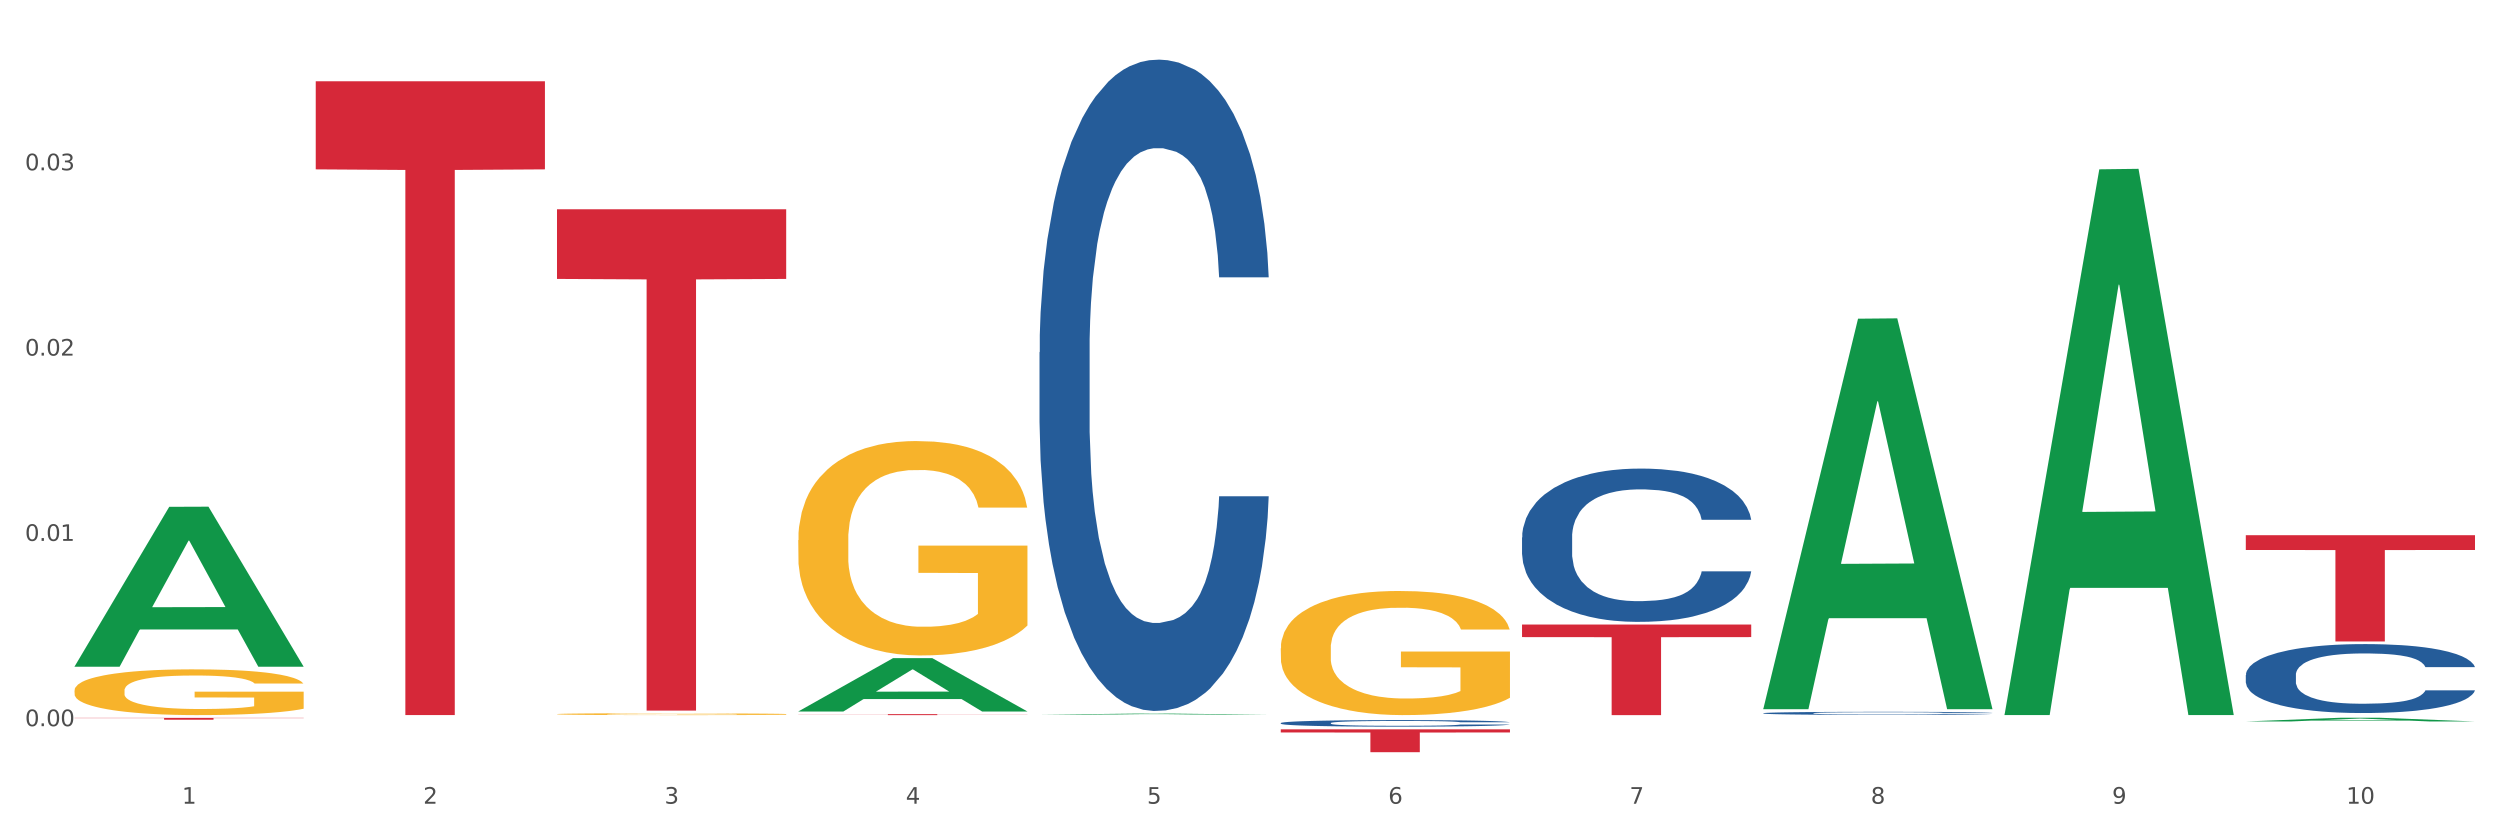
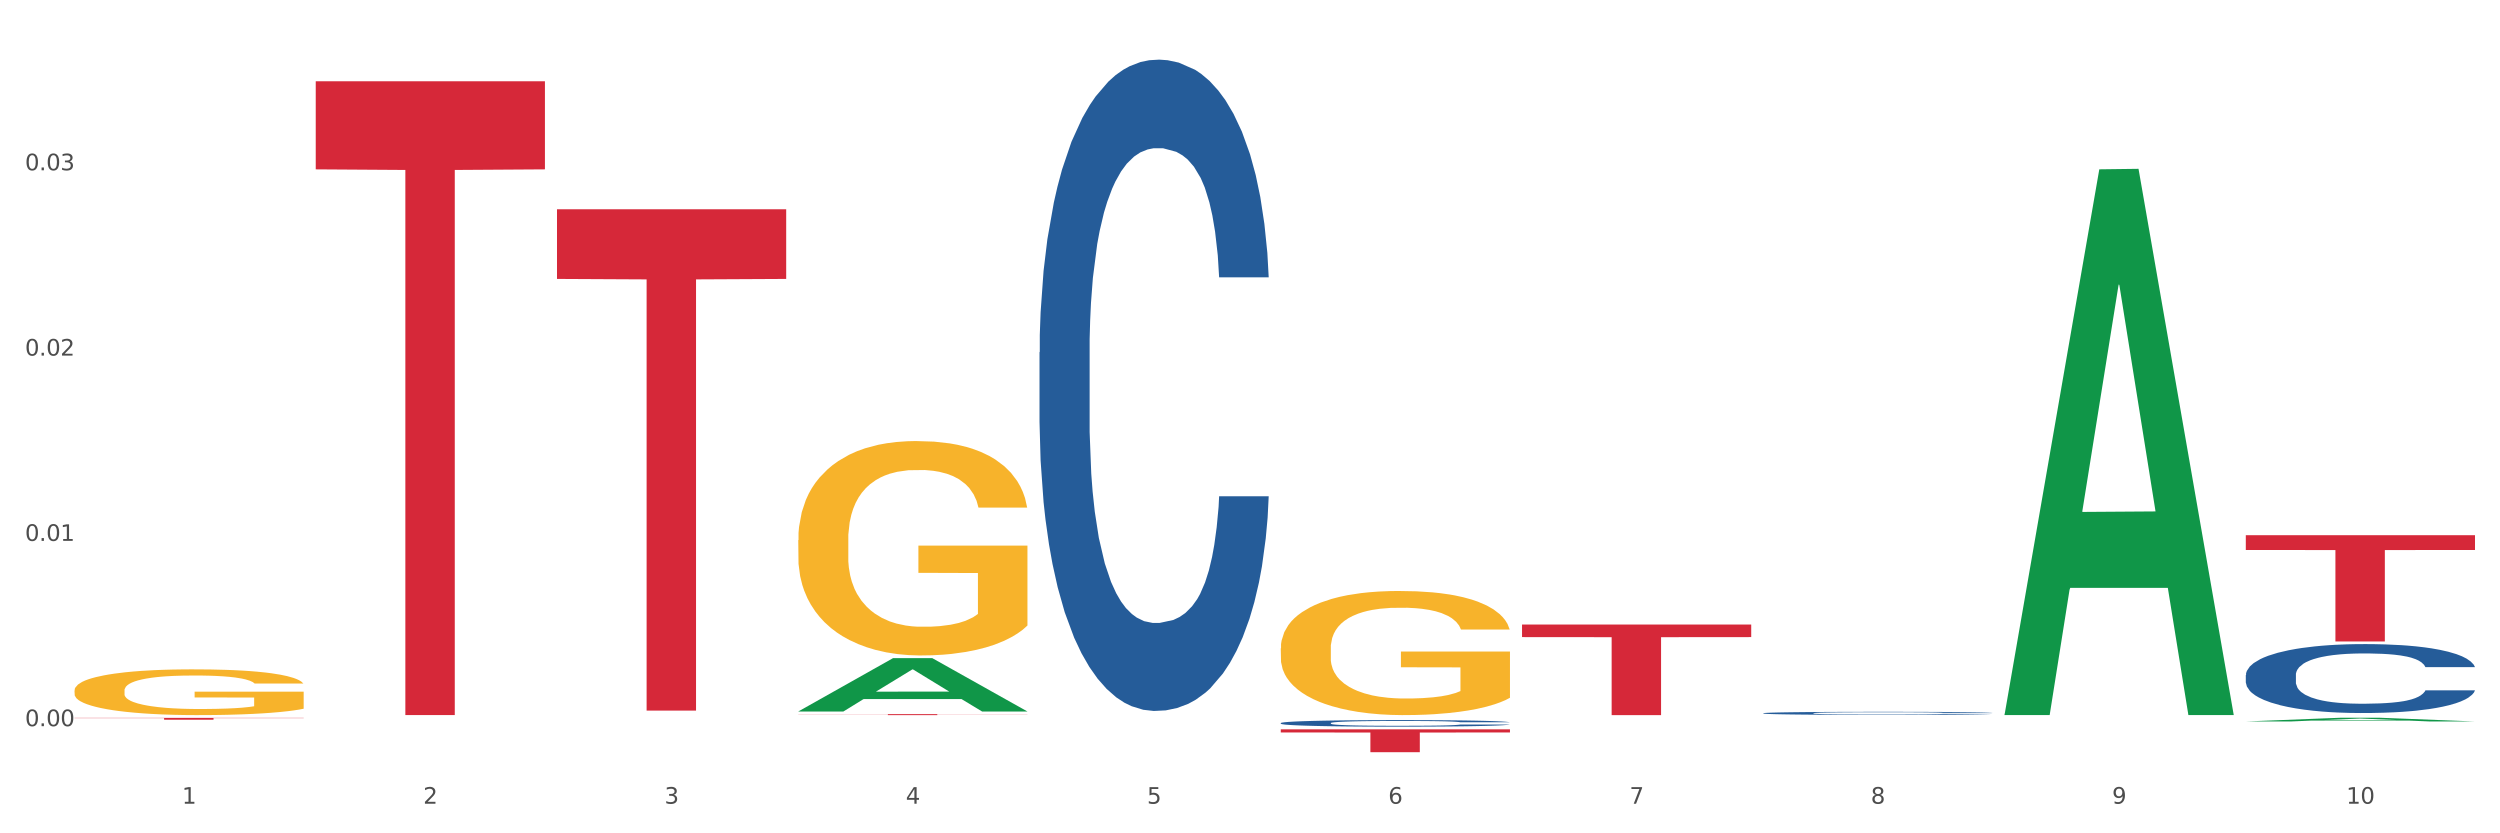
<svg xmlns="http://www.w3.org/2000/svg" xmlns:xlink="http://www.w3.org/1999/xlink" width="1080pt" height="360pt" viewBox="0 0 1080 360" version="1.1">
  <rect x="0" y="0" width="1080" height="360" fill="#333333" stroke="none" />
  <defs>
    <style type="text/css">*{stroke-linejoin: round; stroke-linecap: butt}</style>
  </defs>
  <g id="figure_1">
    <g id="patch_1">
      <path d="M 0 360  L 1080 360  L 1080 0  L 0 0  z " style="fill: #ffffff; stroke: #ffffff; stroke-linejoin: miter" />
    </g>
    <g id="axes_1">
      <g id="matplotlib.axis_1">
        <g id="xtick_1">
          <g id="text_1">
            <g style="fill: #4d4d4d" transform="translate(78.627 347.204) scale(0.096 -0.096)">
              <defs>
                <path id="DejaVuSans-31" d="M 794 531  L 1825 531  L 1825 4091  L 703 3866  L 703 4441  L 1819 4666  L 2450 4666  L 2450 531  L 3481 531  L 3481 0  L 794 0  L 794 531  z " transform="scale(0.016)" />
              </defs>
              <use xlink:href="#DejaVuSans-31" />
            </g>
          </g>
        </g>
        <g id="xtick_2">
          <g id="text_2">
            <g style="fill: #4d4d4d" transform="translate(182.851 347.204) scale(0.096 -0.096)">
              <defs>
                <path id="DejaVuSans-32" d="M 1228 531  L 3431 531  L 3431 0  L 469 0  L 469 531  Q 828 903 1448 1529  Q 2069 2156 2228 2338  Q 2531 2678 2651 2914  Q 2772 3150 2772 3378  Q 2772 3750 2511 3984  Q 2250 4219 1831 4219  Q 1534 4219 1204 4116  Q 875 4013 500 3803  L 500 4441  Q 881 4594 1212 4672  Q 1544 4750 1819 4750  Q 2544 4750 2975 4387  Q 3406 4025 3406 3419  Q 3406 3131 3298 2873  Q 3191 2616 2906 2266  Q 2828 2175 2409 1742  Q 1991 1309 1228 531  z " transform="scale(0.016)" />
              </defs>
              <use xlink:href="#DejaVuSans-32" />
            </g>
          </g>
        </g>
        <g id="xtick_3">
          <g id="text_3">
            <g style="fill: #4d4d4d" transform="translate(287.074 347.204) scale(0.096 -0.096)">
              <defs>
                <path id="DejaVuSans-33" d="M 2597 2516  Q 3050 2419 3304 2112  Q 3559 1806 3559 1356  Q 3559 666 3084 287  Q 2609 -91 1734 -91  Q 1441 -91 1130 -33  Q 819 25 488 141  L 488 750  Q 750 597 1062 519  Q 1375 441 1716 441  Q 2309 441 2620 675  Q 2931 909 2931 1356  Q 2931 1769 2642 2001  Q 2353 2234 1838 2234  L 1294 2234  L 1294 2753  L 1863 2753  Q 2328 2753 2575 2939  Q 2822 3125 2822 3475  Q 2822 3834 2567 4026  Q 2313 4219 1838 4219  Q 1578 4219 1281 4162  Q 984 4106 628 3988  L 628 4550  Q 988 4650 1302 4700  Q 1616 4750 1894 4750  Q 2613 4750 3031 4423  Q 3450 4097 3450 3541  Q 3450 3153 3228 2886  Q 3006 2619 2597 2516  z " transform="scale(0.016)" />
              </defs>
              <use xlink:href="#DejaVuSans-33" />
            </g>
          </g>
        </g>
        <g id="xtick_4">
          <g id="text_4">
            <g style="fill: #4d4d4d" transform="translate(391.298 347.204) scale(0.096 -0.096)">
              <defs>
                <path id="DejaVuSans-34" d="M 2419 4116  L 825 1625  L 2419 1625  L 2419 4116  z M 2253 4666  L 3047 4666  L 3047 1625  L 3713 1625  L 3713 1100  L 3047 1100  L 3047 0  L 2419 0  L 2419 1100  L 313 1100  L 313 1709  L 2253 4666  z " transform="scale(0.016)" />
              </defs>
              <use xlink:href="#DejaVuSans-34" />
            </g>
          </g>
        </g>
        <g id="xtick_5">
          <g id="text_5">
            <g style="fill: #4d4d4d" transform="translate(495.522 347.204) scale(0.096 -0.096)">
              <defs>
                <path id="DejaVuSans-35" d="M 691 4666  L 3169 4666  L 3169 4134  L 1269 4134  L 1269 2991  Q 1406 3038 1543 3061  Q 1681 3084 1819 3084  Q 2600 3084 3056 2656  Q 3513 2228 3513 1497  Q 3513 744 3044 326  Q 2575 -91 1722 -91  Q 1428 -91 1123 -41  Q 819 9 494 109  L 494 744  Q 775 591 1075 516  Q 1375 441 1709 441  Q 2250 441 2565 725  Q 2881 1009 2881 1497  Q 2881 1984 2565 2268  Q 2250 2553 1709 2553  Q 1456 2553 1204 2497  Q 953 2441 691 2322  L 691 4666  z " transform="scale(0.016)" />
              </defs>
              <use xlink:href="#DejaVuSans-35" />
            </g>
          </g>
        </g>
        <g id="xtick_6">
          <g id="text_6">
            <g style="fill: #4d4d4d" transform="translate(599.745 347.204) scale(0.096 -0.096)">
              <defs>
                <path id="DejaVuSans-36" d="M 2113 2584  Q 1688 2584 1439 2293  Q 1191 2003 1191 1497  Q 1191 994 1439 701  Q 1688 409 2113 409  Q 2538 409 2786 701  Q 3034 994 3034 1497  Q 3034 2003 2786 2293  Q 2538 2584 2113 2584  z M 3366 4563  L 3366 3988  Q 3128 4100 2886 4159  Q 2644 4219 2406 4219  Q 1781 4219 1451 3797  Q 1122 3375 1075 2522  Q 1259 2794 1537 2939  Q 1816 3084 2150 3084  Q 2853 3084 3261 2657  Q 3669 2231 3669 1497  Q 3669 778 3244 343  Q 2819 -91 2113 -91  Q 1303 -91 875 529  Q 447 1150 447 2328  Q 447 3434 972 4092  Q 1497 4750 2381 4750  Q 2619 4750 2861 4703  Q 3103 4656 3366 4563  z " transform="scale(0.016)" />
              </defs>
              <use xlink:href="#DejaVuSans-36" />
            </g>
          </g>
        </g>
        <g id="xtick_7">
          <g id="text_7">
            <g style="fill: #4d4d4d" transform="translate(703.969 347.204) scale(0.096 -0.096)">
              <defs>
                <path id="DejaVuSans-37" d="M 525 4666  L 3525 4666  L 3525 4397  L 1831 0  L 1172 0  L 2766 4134  L 525 4134  L 525 4666  z " transform="scale(0.016)" />
              </defs>
              <use xlink:href="#DejaVuSans-37" />
            </g>
          </g>
        </g>
        <g id="xtick_8">
          <g id="text_8">
            <g style="fill: #4d4d4d" transform="translate(808.193 347.204) scale(0.096 -0.096)">
              <defs>
                <path id="DejaVuSans-38" d="M 2034 2216  Q 1584 2216 1326 1975  Q 1069 1734 1069 1313  Q 1069 891 1326 650  Q 1584 409 2034 409  Q 2484 409 2743 651  Q 3003 894 3003 1313  Q 3003 1734 2745 1975  Q 2488 2216 2034 2216  z M 1403 2484  Q 997 2584 770 2862  Q 544 3141 544 3541  Q 544 4100 942 4425  Q 1341 4750 2034 4750  Q 2731 4750 3128 4425  Q 3525 4100 3525 3541  Q 3525 3141 3298 2862  Q 3072 2584 2669 2484  Q 3125 2378 3379 2068  Q 3634 1759 3634 1313  Q 3634 634 3220 271  Q 2806 -91 2034 -91  Q 1263 -91 848 271  Q 434 634 434 1313  Q 434 1759 690 2068  Q 947 2378 1403 2484  z M 1172 3481  Q 1172 3119 1398 2916  Q 1625 2713 2034 2713  Q 2441 2713 2670 2916  Q 2900 3119 2900 3481  Q 2900 3844 2670 4047  Q 2441 4250 2034 4250  Q 1625 4250 1398 4047  Q 1172 3844 1172 3481  z " transform="scale(0.016)" />
              </defs>
              <use xlink:href="#DejaVuSans-38" />
            </g>
          </g>
        </g>
        <g id="xtick_9">
          <g id="text_9">
            <g style="fill: #4d4d4d" transform="translate(912.416 347.204) scale(0.096 -0.096)">
              <defs>
                <path id="DejaVuSans-39" d="M 703 97  L 703 672  Q 941 559 1184 500  Q 1428 441 1663 441  Q 2288 441 2617 861  Q 2947 1281 2994 2138  Q 2813 1869 2534 1725  Q 2256 1581 1919 1581  Q 1219 1581 811 2004  Q 403 2428 403 3163  Q 403 3881 828 4315  Q 1253 4750 1959 4750  Q 2769 4750 3195 4129  Q 3622 3509 3622 2328  Q 3622 1225 3098 567  Q 2575 -91 1691 -91  Q 1453 -91 1209 -44  Q 966 3 703 97  z M 1959 2075  Q 2384 2075 2632 2365  Q 2881 2656 2881 3163  Q 2881 3666 2632 3958  Q 2384 4250 1959 4250  Q 1534 4250 1286 3958  Q 1038 3666 1038 3163  Q 1038 2656 1286 2365  Q 1534 2075 1959 2075  z " transform="scale(0.016)" />
              </defs>
              <use xlink:href="#DejaVuSans-39" />
            </g>
          </g>
        </g>
        <g id="xtick_10">
          <g id="text_10">
            <g style="fill: #4d4d4d" transform="translate(1013.586 347.204) scale(0.096 -0.096)">
              <defs>
                <path id="DejaVuSans-30" d="M 2034 4250  Q 1547 4250 1301 3770  Q 1056 3291 1056 2328  Q 1056 1369 1301 889  Q 1547 409 2034 409  Q 2525 409 2770 889  Q 3016 1369 3016 2328  Q 3016 3291 2770 3770  Q 2525 4250 2034 4250  z M 2034 4750  Q 2819 4750 3233 4129  Q 3647 3509 3647 2328  Q 3647 1150 3233 529  Q 2819 -91 2034 -91  Q 1250 -91 836 529  Q 422 1150 422 2328  Q 422 3509 836 4129  Q 1250 4750 2034 4750  z " transform="scale(0.016)" />
              </defs>
              <use xlink:href="#DejaVuSans-31" />
              <use xlink:href="#DejaVuSans-30" transform="translate(63.623 0)" />
            </g>
          </g>
        </g>
        <g id="xtick_11" />
        <g id="xtick_12" />
        <g id="xtick_13" />
        <g id="xtick_14" />
        <g id="xtick_15" />
        <g id="xtick_16" />
        <g id="xtick_17" />
        <g id="xtick_18" />
        <g id="xtick_19" />
      </g>
      <g id="matplotlib.axis_2">
        <g id="ytick_1">
          <g id="text_11">
            <g style="fill: #4d4d4d" transform="translate(10.8 313.712) scale(0.096 -0.096)">
              <defs>
                <path id="DejaVuSans-2e" d="M 684 794  L 1344 794  L 1344 0  L 684 0  L 684 794  z " transform="scale(0.016)" />
              </defs>
              <use xlink:href="#DejaVuSans-30" />
              <use xlink:href="#DejaVuSans-2e" transform="translate(63.623 0)" />
              <use xlink:href="#DejaVuSans-30" transform="translate(95.41 0)" />
              <use xlink:href="#DejaVuSans-30" transform="translate(159.033 0)" />
            </g>
          </g>
        </g>
        <g id="ytick_2">
          <g id="text_12">
            <g style="fill: #4d4d4d" transform="translate(10.8 233.665) scale(0.096 -0.096)">
              <use xlink:href="#DejaVuSans-30" />
              <use xlink:href="#DejaVuSans-2e" transform="translate(63.623 0)" />
              <use xlink:href="#DejaVuSans-30" transform="translate(95.41 0)" />
              <use xlink:href="#DejaVuSans-31" transform="translate(159.033 0)" />
            </g>
          </g>
        </g>
        <g id="ytick_3">
          <g id="text_13">
            <g style="fill: #4d4d4d" transform="translate(10.8 153.618) scale(0.096 -0.096)">
              <use xlink:href="#DejaVuSans-30" />
              <use xlink:href="#DejaVuSans-2e" transform="translate(63.623 0)" />
              <use xlink:href="#DejaVuSans-30" transform="translate(95.41 0)" />
              <use xlink:href="#DejaVuSans-32" transform="translate(159.033 0)" />
            </g>
          </g>
        </g>
        <g id="ytick_4">
          <g id="text_14">
            <g style="fill: #4d4d4d" transform="translate(10.8 73.571) scale(0.096 -0.096)">
              <use xlink:href="#DejaVuSans-30" />
              <use xlink:href="#DejaVuSans-2e" transform="translate(63.623 0)" />
              <use xlink:href="#DejaVuSans-30" transform="translate(95.41 0)" />
              <use xlink:href="#DejaVuSans-33" transform="translate(159.033 0)" />
            </g>
          </g>
        </g>
        <g id="ytick_5" />
        <g id="ytick_6" />
        <g id="ytick_7" />
        <g id="ytick_8" />
      </g>
      <g id="PolyCollection_1">
-         <path d="M 32.175 287.893  L 32.277 287.828  L 73.107 218.948  L 90.051 218.883  L 131.187 288.023  L 111.589 288.023  L 102.709 271.923  L 60.552 271.923  L 60.246 272.182  L 51.671 288.023  L 32.175 288.023  L 32.175 287.893  L 65.86 262.314  L 97.401 262.25  L 81.783 233.62  L 81.579 233.49  L 81.375 233.685  L 65.758 262.25  L 65.86 262.314  L 32.175 287.893  z " clip-path="url(#pbd9008f6d8)" style="fill: #109648" />
        <path d="M 970.188 231.207  L 1069.2 231.207  L 1069.2 237.586  L 1030.252 237.629  L 1030.252 277.108  L 1008.901 277.108  L 1008.901 237.629  L 970.188 237.586  L 970.188 231.251  L 970.188 231.207  z " clip-path="url(#pbd9008f6d8)" style="fill: #d62839" />
        <path d="M 657.517 269.787  L 756.529 269.787  L 756.529 275.226  L 717.581 275.263  L 717.581 308.928  L 696.23 308.928  L 696.23 275.263  L 657.517 275.226  L 657.517 269.824  L 657.517 269.787  z " clip-path="url(#pbd9008f6d8)" style="fill: #d62839" />
-         <path d="M 553.293 315.061  L 652.306 315.061  L 652.306 316.435  L 613.358 316.444  L 613.358 324.95  L 592.006 324.95  L 592.006 316.444  L 553.293 316.435  L 553.293 315.07  L 553.293 315.061  z " clip-path="url(#pbd9008f6d8)" style="fill: #d62839" />
+         <path d="M 553.293 315.061  L 652.306 315.061  L 652.306 316.435  L 613.358 316.444  L 613.358 324.95  L 592.006 324.95  L 592.006 316.444  L 553.293 316.435  L 553.293 315.061  z " clip-path="url(#pbd9008f6d8)" style="fill: #d62839" />
        <path d="M 344.846 308.507  L 443.858 308.507  L 443.858 308.565  L 404.91 308.566  L 404.91 308.928  L 383.559 308.928  L 383.559 308.566  L 344.846 308.565  L 344.846 308.507  L 344.846 308.507  z " clip-path="url(#pbd9008f6d8)" style="fill: #d62839" />
        <path d="M 240.622 90.396  L 339.635 90.396  L 339.635 120.495  L 300.687 120.698  L 300.687 306.982  L 279.336 306.982  L 279.336 120.698  L 240.622 120.495  L 240.622 90.6  L 240.622 90.396  z " clip-path="url(#pbd9008f6d8)" style="fill: #d62839" />
        <path d="M 449.069 152.189  L 449.187 151.932  L 449.187 144.737  L 449.538 134.972  L 450.825 116.984  L 452.464 103.364  L 455.272 87.432  L 456.794 80.751  L 458.783 73.299  L 462.88 61.221  L 467.561 50.943  L 470.838 45.289  L 473.296 41.692  L 478.797 35.267  L 481.957 32.441  L 485.234 30.128  L 488.042 28.586  L 492.724 26.787  L 496.469 26.016  L 500.799 25.759  L 504.427 26.016  L 509.226 27.044  L 516.248 30.128  L 518.94 31.927  L 522.568 35.01  L 526.313 39.122  L 529.356 43.233  L 532.867 49.144  L 536.495 56.853  L 540.006 66.618  L 542.464 75.612  L 544.454 85.12  L 546.209 96.683  L 547.497 109.275  L 548.082 119.81  L 526.664 119.81  L 526.079 110.303  L 524.909 100.024  L 523.738 93.086  L 522.451 87.432  L 520.461 81.008  L 518.706 76.896  L 515.78 72.014  L 513.088 68.93  L 510.864 67.132  L 508.173 65.59  L 502.438 64.048  L 498.342 64.048  L 495.767 64.562  L 492.607 65.847  L 489.915 67.646  L 486.755 70.729  L 484.297 74.07  L 481.84 78.438  L 480.435 81.522  L 478.328 87.175  L 476.924 91.801  L 475.051 99.767  L 473.998 105.42  L 472.126 120.067  L 471.306 130.86  L 470.955 138.312  L 470.721 146.535  L 470.721 186.623  L 471.423 204.61  L 472.009 212.32  L 472.945 221.057  L 474.7 232.363  L 477.275 243.413  L 479.967 251.379  L 482.191 256.261  L 484.297 259.859  L 486.404 262.686  L 488.979 265.255  L 491.085 266.797  L 494.245 268.339  L 497.991 269.11  L 500.916 269.11  L 506.885 267.825  L 509.577 266.54  L 512.152 264.741  L 514.961 261.915  L 517.184 258.831  L 518.472 256.518  L 520.578 251.636  L 522.217 246.497  L 523.621 240.586  L 524.558 235.447  L 525.611 227.738  L 526.43 219.001  L 526.664 214.375  L 548.082 214.375  L 547.614 223.626  L 546.795 232.62  L 545.156 244.698  L 543.869 251.636  L 541.879 260.116  L 539.772 267.311  L 536.846 275.277  L 534.155 281.187  L 531.346 286.327  L 528.303 290.952  L 522.802 297.377  L 520.813 299.175  L 516.599 302.259  L 513.322 304.058  L 508.524 305.857  L 503.608 306.884  L 498.459 307.141  L 493.894 306.627  L 488.862 305.086  L 485.702 303.544  L 482.191 301.231  L 478.094 297.634  L 474.232 293.265  L 470.604 288.126  L 467.21 282.215  L 464.05 275.534  L 459.954 264.484  L 456.911 253.692  L 454.687 243.67  L 453.166 235.19  L 451.644 224.397  L 450.825 216.945  L 449.538 198.957  L 449.069 182.254  L 449.069 152.189  z " clip-path="url(#pbd9008f6d8)" style="fill: #255c99" />
        <path d="M 553.293 312.355  L 553.41 312.353  L 553.41 312.28  L 553.761 312.181  L 555.049 311.999  L 556.687 311.861  L 559.496 311.7  L 561.017 311.633  L 563.007 311.557  L 567.103 311.435  L 571.785 311.331  L 575.062 311.274  L 577.52 311.237  L 583.02 311.172  L 586.18 311.144  L 589.457 311.12  L 592.266 311.105  L 596.948 311.087  L 600.693 311.079  L 605.023 311.076  L 608.651 311.079  L 613.45 311.089  L 620.472 311.12  L 623.164 311.139  L 626.792 311.17  L 630.537 311.211  L 633.58 311.253  L 637.091 311.313  L 640.719 311.391  L 644.23 311.49  L 646.688 311.581  L 648.677 311.677  L 650.433 311.794  L 651.72 311.921  L 652.306 312.028  L 630.888 312.028  L 630.303 311.932  L 629.132 311.828  L 627.962 311.757  L 626.675 311.7  L 624.685 311.635  L 622.929 311.594  L 620.004 311.544  L 617.312 311.513  L 615.088 311.495  L 612.396 311.479  L 606.661 311.464  L 602.565 311.464  L 599.99 311.469  L 596.83 311.482  L 594.139 311.5  L 590.979 311.531  L 588.521 311.565  L 586.063 311.609  L 584.659 311.64  L 582.552 311.698  L 581.148 311.744  L 579.275 311.825  L 578.222 311.882  L 576.349 312.03  L 575.53 312.14  L 575.179 312.215  L 574.945 312.298  L 574.945 312.704  L 575.647 312.886  L 576.232 312.964  L 577.168 313.052  L 578.924 313.167  L 581.499 313.279  L 584.191 313.359  L 586.414 313.409  L 588.521 313.445  L 590.628 313.474  L 593.202 313.5  L 595.309 313.515  L 598.469 313.531  L 602.214 313.539  L 605.14 313.539  L 611.109 313.526  L 613.801 313.513  L 616.375 313.494  L 619.184 313.466  L 621.408 313.435  L 622.695 313.411  L 624.802 313.362  L 626.441 313.31  L 627.845 313.25  L 628.781 313.198  L 629.835 313.12  L 630.654 313.031  L 630.888 312.985  L 652.306 312.985  L 651.837 313.078  L 651.018 313.169  L 649.38 313.292  L 648.092 313.362  L 646.103 313.448  L 643.996 313.52  L 641.07 313.601  L 638.378 313.661  L 635.569 313.713  L 632.526 313.76  L 627.026 313.825  L 625.036 313.843  L 620.823 313.874  L 617.546 313.892  L 612.747 313.91  L 607.832 313.921  L 602.682 313.923  L 598.118 313.918  L 593.085 313.903  L 589.925 313.887  L 586.414 313.864  L 582.318 313.827  L 578.456 313.783  L 574.828 313.731  L 571.434 313.671  L 568.274 313.604  L 564.177 313.492  L 561.135 313.383  L 558.911 313.281  L 557.389 313.195  L 555.868 313.086  L 555.049 313.011  L 553.761 312.829  L 553.293 312.66  L 553.293 312.355  z " clip-path="url(#pbd9008f6d8)" style="fill: #255c99" />
-         <path d="M 657.517 232.18  L 657.634 232.119  L 657.634 230.426  L 657.985 228.127  L 659.272 223.894  L 660.911 220.688  L 663.72 216.938  L 665.241 215.366  L 667.231 213.612  L 671.327 210.769  L 676.008 208.35  L 679.285 207.019  L 681.743 206.173  L 687.244 204.661  L 690.404 203.995  L 693.681 203.451  L 696.49 203.088  L 701.171 202.665  L 704.916 202.483  L 709.247 202.423  L 712.875 202.483  L 717.673 202.725  L 724.695 203.451  L 727.387 203.874  L 731.015 204.6  L 734.76 205.568  L 737.803 206.535  L 741.314 207.927  L 744.943 209.741  L 748.454 212.039  L 750.911 214.156  L 752.901 216.394  L 754.657 219.116  L 755.944 222.079  L 756.529 224.559  L 735.112 224.559  L 734.526 222.321  L 733.356 219.902  L 732.186 218.269  L 730.898 216.938  L 728.909 215.426  L 727.153 214.459  L 724.227 213.309  L 721.535 212.584  L 719.312 212.16  L 716.62 211.797  L 710.885 211.434  L 706.789 211.434  L 704.214 211.555  L 701.054 211.858  L 698.362 212.281  L 695.202 213.007  L 692.745 213.793  L 690.287 214.821  L 688.882 215.547  L 686.776 216.878  L 685.371 217.966  L 683.499 219.841  L 682.445 221.172  L 680.573 224.619  L 679.754 227.16  L 679.402 228.914  L 679.168 230.849  L 679.168 240.284  L 679.871 244.518  L 680.456 246.332  L 681.392 248.389  L 683.148 251.05  L 685.722 253.65  L 688.414 255.525  L 690.638 256.674  L 692.745 257.521  L 694.851 258.186  L 697.426 258.791  L 699.533 259.154  L 702.693 259.517  L 706.438 259.699  L 709.364 259.699  L 715.332 259.396  L 718.024 259.094  L 720.599 258.67  L 723.408 258.005  L 725.632 257.279  L 726.919 256.735  L 729.026 255.586  L 730.664 254.376  L 732.069 252.985  L 733.005 251.775  L 734.058 249.961  L 734.877 247.905  L 735.112 246.816  L 756.529 246.816  L 756.061 248.993  L 755.242 251.11  L 753.603 253.953  L 752.316 255.586  L 750.326 257.582  L 748.22 259.275  L 745.294 261.15  L 742.602 262.541  L 739.793 263.751  L 736.75 264.839  L 731.249 266.351  L 729.26 266.775  L 725.046 267.501  L 721.769 267.924  L 716.971 268.347  L 712.055 268.589  L 706.906 268.65  L 702.341 268.529  L 697.309 268.166  L 694.149 267.803  L 690.638 267.259  L 686.542 266.412  L 682.679 265.384  L 679.051 264.174  L 675.657 262.783  L 672.497 261.211  L 668.401 258.61  L 665.358 256.07  L 663.134 253.711  L 661.613 251.715  L 660.091 249.175  L 659.272 247.421  L 657.985 243.187  L 657.517 239.256  L 657.517 232.18  z " clip-path="url(#pbd9008f6d8)" style="fill: #255c99" />
        <path d="M 761.74 308.1  L 761.857 308.099  L 761.857 308.065  L 762.208 308.019  L 763.496 307.935  L 765.134 307.871  L 767.943 307.796  L 769.465 307.765  L 771.454 307.729  L 775.551 307.673  L 780.232 307.624  L 783.509 307.598  L 785.967 307.581  L 791.467 307.551  L 794.627 307.537  L 797.904 307.527  L 800.713 307.519  L 805.395 307.511  L 809.14 307.507  L 813.47 307.506  L 817.098 307.507  L 821.897 307.512  L 828.919 307.527  L 831.611 307.535  L 835.239 307.549  L 838.984 307.569  L 842.027 307.588  L 845.538 307.616  L 849.166 307.652  L 852.677 307.698  L 855.135 307.74  L 857.125 307.785  L 858.88 307.839  L 860.168 307.899  L 860.753 307.948  L 839.335 307.948  L 838.75 307.903  L 837.58 307.855  L 836.409 307.822  L 835.122 307.796  L 833.132 307.766  L 831.377 307.746  L 828.451 307.723  L 825.759 307.709  L 823.535 307.7  L 820.843 307.693  L 815.109 307.686  L 811.012 307.686  L 808.438 307.688  L 805.278 307.694  L 802.586 307.703  L 799.426 307.717  L 796.968 307.733  L 794.51 307.754  L 793.106 307.768  L 790.999 307.795  L 789.595 307.816  L 787.722 307.854  L 786.669 307.88  L 784.796 307.949  L 783.977 308  L 783.626 308.035  L 783.392 308.074  L 783.392 308.262  L 784.094 308.347  L 784.679 308.383  L 785.616 308.424  L 787.371 308.477  L 789.946 308.529  L 792.638 308.567  L 794.862 308.59  L 796.968 308.606  L 799.075 308.62  L 801.65 308.632  L 803.756 308.639  L 806.916 308.646  L 810.661 308.65  L 813.587 308.65  L 819.556 308.644  L 822.248 308.638  L 824.823 308.629  L 827.632 308.616  L 829.855 308.602  L 831.143 308.591  L 833.249 308.568  L 834.888 308.544  L 836.292 308.516  L 837.229 308.492  L 838.282 308.455  L 839.101 308.414  L 839.335 308.393  L 860.753 308.393  L 860.285 308.436  L 859.465 308.478  L 857.827 308.535  L 856.539 308.568  L 854.55 308.608  L 852.443 308.641  L 849.517 308.679  L 846.825 308.707  L 844.017 308.731  L 840.974 308.753  L 835.473 308.783  L 833.483 308.791  L 829.27 308.806  L 825.993 308.814  L 821.195 308.823  L 816.279 308.828  L 811.13 308.829  L 806.565 308.826  L 801.533 308.819  L 798.373 308.812  L 794.862 308.801  L 790.765 308.784  L 786.903 308.763  L 783.275 308.739  L 779.881 308.712  L 776.721 308.68  L 772.625 308.628  L 769.582 308.577  L 767.358 308.53  L 765.837 308.49  L 764.315 308.44  L 763.496 308.405  L 762.208 308.32  L 761.74 308.242  L 761.74 308.1  z " clip-path="url(#pbd9008f6d8)" style="fill: #255c99" />
        <path d="M 970.188 291.628  L 970.305 291.601  L 970.305 290.839  L 970.656 289.806  L 971.943 287.902  L 973.582 286.46  L 976.39 284.773  L 977.912 284.066  L 979.902 283.277  L 983.998 281.999  L 988.679 280.911  L 991.956 280.312  L 994.414 279.931  L 999.915 279.251  L 1003.075 278.952  L 1006.352 278.707  L 1009.161 278.544  L 1013.842 278.354  L 1017.587 278.272  L 1021.917 278.245  L 1025.546 278.272  L 1030.344 278.381  L 1037.366 278.707  L 1040.058 278.898  L 1043.686 279.224  L 1047.431 279.659  L 1050.474 280.095  L 1053.985 280.72  L 1057.613 281.536  L 1061.125 282.57  L 1063.582 283.522  L 1065.572 284.529  L 1067.327 285.753  L 1068.615 287.085  L 1069.2 288.201  L 1047.782 288.201  L 1047.197 287.194  L 1046.027 286.106  L 1044.857 285.372  L 1043.569 284.773  L 1041.58 284.093  L 1039.824 283.658  L 1036.898 283.141  L 1034.206 282.815  L 1031.983 282.624  L 1029.291 282.461  L 1023.556 282.298  L 1019.46 282.298  L 1016.885 282.352  L 1013.725 282.488  L 1011.033 282.679  L 1007.873 283.005  L 1005.415 283.359  L 1002.958 283.821  L 1001.553 284.148  L 999.447 284.746  L 998.042 285.236  L 996.17 286.079  L 995.116 286.677  L 993.244 288.228  L 992.424 289.37  L 992.073 290.159  L 991.839 291.03  L 991.839 295.273  L 992.541 297.177  L 993.127 297.993  L 994.063 298.918  L 995.818 300.115  L 998.393 301.285  L 1001.085 302.128  L 1003.309 302.645  L 1005.415 303.026  L 1007.522 303.325  L 1010.097 303.597  L 1012.203 303.76  L 1015.363 303.923  L 1019.109 304.005  L 1022.035 304.005  L 1028.003 303.869  L 1030.695 303.733  L 1033.27 303.543  L 1036.079 303.243  L 1038.303 302.917  L 1039.59 302.672  L 1041.697 302.155  L 1043.335 301.611  L 1044.739 300.986  L 1045.676 300.442  L 1046.729 299.626  L 1047.548 298.701  L 1047.782 298.211  L 1069.2 298.211  L 1068.732 299.19  L 1067.913 300.142  L 1066.274 301.421  L 1064.987 302.155  L 1062.997 303.053  L 1060.89 303.815  L 1057.965 304.658  L 1055.273 305.284  L 1052.464 305.828  L 1049.421 306.317  L 1043.92 306.997  L 1041.931 307.188  L 1037.717 307.514  L 1034.44 307.704  L 1029.642 307.895  L 1024.726 308.004  L 1019.577 308.031  L 1015.012 307.976  L 1009.98 307.813  L 1006.82 307.65  L 1003.309 307.405  L 999.212 307.024  L 995.35 306.562  L 991.722 306.018  L 988.328 305.392  L 985.168 304.685  L 981.072 303.515  L 978.029 302.373  L 975.805 301.312  L 974.284 300.414  L 972.762 299.272  L 971.943 298.483  L 970.656 296.579  L 970.188 294.811  L 970.188 291.628  z " clip-path="url(#pbd9008f6d8)" style="fill: #255c99" />
        <path d="M 136.399 35.116  L 235.411 35.116  L 235.411 73.163  L 196.463 73.42  L 196.463 308.899  L 175.112 308.899  L 175.112 73.42  L 136.399 73.163  L 136.399 35.373  L 136.399 35.116  z " clip-path="url(#pbd9008f6d8)" style="fill: #d62839" />
        <path d="M 32.175 298.295  L 32.292 298.277  L 32.292 297.627  L 32.526 297.067  L 33.695 295.713  L 35.448 294.594  L 36.734 293.998  L 38.02 293.511  L 39.54 293.023  L 41.41 292.518  L 44.8 291.778  L 46.904 291.399  L 49.476 291.002  L 54.152 290.424  L 57.542 290.099  L 61.049 289.828  L 66.777 289.503  L 70.517 289.359  L 74.492 289.251  L 79.285 289.178  L 82.909 289.16  L 90.858 289.214  L 97.638 289.377  L 100.911 289.503  L 105.119 289.72  L 107.34 289.864  L 110.964 290.153  L 114.705 290.532  L 117.277 290.857  L 121.134 291.471  L 124.057 292.085  L 126.745 292.843  L 128.148 293.366  L 129.2 293.854  L 130.135 294.414  L 131.071 295.298  L 110.029 295.298  L 109.211 294.666  L 107.925 294.071  L 106.054 293.493  L 104.418 293.132  L 101.612 292.68  L 99.041 292.392  L 96.352 292.175  L 93.079 291.994  L 90.507 291.904  L 86.883 291.832  L 79.752 291.85  L 74.96 291.994  L 71.686 292.175  L 69.582 292.337  L 67.712 292.518  L 65.608 292.771  L 63.153 293.15  L 61.399 293.493  L 59.646 293.926  L 58.243 294.359  L 56.957 294.865  L 55.905 295.406  L 55.087 295.966  L 54.386 296.652  L 53.801 297.789  L 53.801 300.263  L 54.035 300.822  L 54.619 301.562  L 55.321 302.122  L 56.49 302.79  L 57.542 303.241  L 59.529 303.891  L 61.75 304.433  L 63.504 304.776  L 65.257 305.064  L 68.296 305.462  L 71.686 305.787  L 74.609 305.985  L 78.583 306.166  L 81.272 306.238  L 83.61 306.274  L 89.338 306.274  L 93.429 306.22  L 97.988 306.093  L 101.495 305.931  L 104.418 305.732  L 107.691 305.407  L 109.795 305.101  L 109.795 301.328  L 84.078 301.31  L 84.078 298.8  L 131.187 298.8  L 131.187 306.166  L 129.2 306.545  L 126.979 306.888  L 124.641 307.195  L 121.134 307.574  L 116.926 307.935  L 113.185 308.188  L 109.211 308.404  L 104.535 308.603  L 98.456 308.783  L 94.715 308.856  L 90.039 308.91  L 84.545 308.928  L 79.752 308.892  L 75.076 308.801  L 70.167 308.639  L 65.374 308.404  L 61.75 308.17  L 58.126 307.881  L 54.269 307.502  L 51.229 307.141  L 48.891 306.816  L 46.32 306.4  L 43.514 305.859  L 41.41 305.371  L 39.54 304.866  L 37.552 304.216  L 36.15 303.656  L 34.747 302.952  L 33.928 302.429  L 32.993 301.616  L 32.292 300.479  L 32.175 298.295  z " clip-path="url(#pbd9008f6d8)" style="fill: #f7b32b" />
        <path d="M 553.293 280.083  L 553.41 280.034  L 553.41 278.271  L 553.644 276.753  L 554.813 273.08  L 556.566 270.044  L 557.852 268.427  L 559.138 267.105  L 560.658 265.783  L 562.528 264.412  L 565.918 262.404  L 568.022 261.375  L 570.594 260.298  L 575.27 258.731  L 578.66 257.849  L 582.167 257.115  L 587.895 256.233  L 591.636 255.842  L 595.61 255.548  L 600.403 255.352  L 604.027 255.303  L 611.976 255.45  L 618.756 255.891  L 622.029 256.233  L 626.237 256.821  L 628.458 257.213  L 632.082 257.996  L 635.823 259.025  L 638.395 259.906  L 642.252 261.571  L 645.175 263.236  L 647.863 265.293  L 649.266 266.713  L 650.318 268.036  L 651.253 269.554  L 652.189 271.953  L 631.147 271.953  L 630.329 270.239  L 629.043 268.623  L 627.173 267.056  L 625.536 266.077  L 622.73 264.852  L 620.159 264.069  L 617.47 263.481  L 614.197 262.992  L 611.625 262.747  L 608.001 262.551  L 600.87 262.6  L 596.078 262.992  L 592.805 263.481  L 590.7 263.922  L 588.83 264.412  L 586.726 265.097  L 584.271 266.126  L 582.518 267.056  L 580.764 268.232  L 579.361 269.407  L 578.075 270.778  L 577.023 272.247  L 576.205 273.765  L 575.504 275.626  L 574.919 278.712  L 574.919 285.421  L 575.153 286.939  L 575.737 288.947  L 576.439 290.465  L 577.608 292.277  L 578.66 293.501  L 580.647 295.264  L 582.868 296.734  L 584.622 297.664  L 586.375 298.448  L 589.415 299.525  L 592.805 300.406  L 595.727 300.945  L 599.702 301.435  L 602.39 301.631  L 604.728 301.729  L 610.456 301.729  L 614.548 301.582  L 619.107 301.239  L 622.613 300.798  L 625.536 300.26  L 628.809 299.378  L 630.913 298.546  L 630.913 288.31  L 605.196 288.261  L 605.196 281.454  L 652.306 281.454  L 652.306 301.435  L 650.318 302.463  L 648.097 303.394  L 645.759 304.226  L 642.252 305.255  L 638.044 306.234  L 634.303 306.92  L 630.329 307.508  L 625.653 308.046  L 619.574 308.536  L 615.833 308.732  L 611.158 308.879  L 605.663 308.928  L 600.87 308.83  L 596.195 308.585  L 591.285 308.144  L 586.492 307.508  L 582.868 306.871  L 579.244 306.087  L 575.387 305.059  L 572.347 304.079  L 570.009 303.198  L 567.438 302.072  L 564.632 300.602  L 562.528 299.28  L 560.658 297.909  L 558.67 296.146  L 557.268 294.628  L 555.865 292.718  L 555.047 291.298  L 554.111 289.094  L 553.41 286.009  L 553.293 280.083  z " clip-path="url(#pbd9008f6d8)" style="fill: #f7b32b" />
        <path d="M 32.175 310.131  L 131.187 310.131  L 131.187 310.241  L 92.239 310.242  L 92.239 310.925  L 70.888 310.925  L 70.888 310.242  L 32.175 310.241  L 32.175 310.131  L 32.175 310.131  z " clip-path="url(#pbd9008f6d8)" style="fill: #d62839" />
        <path d="M 344.846 233.337  L 344.963 233.253  L 344.963 230.207  L 345.197 227.585  L 346.366 221.24  L 348.119 215.995  L 349.405 213.204  L 350.691 210.919  L 352.21 208.635  L 354.081 206.267  L 357.471 202.798  L 359.575 201.022  L 362.147 199.161  L 366.823 196.454  L 370.213 194.931  L 373.72 193.662  L 379.448 192.139  L 383.188 191.463  L 387.163 190.955  L 391.956 190.617  L 395.579 190.532  L 403.529 190.786  L 410.309 191.547  L 413.582 192.139  L 417.79 193.154  L 420.011 193.831  L 423.635 195.185  L 427.376 196.961  L 429.947 198.484  L 433.805 201.36  L 436.728 204.236  L 439.416 207.789  L 440.819 210.243  L 441.871 212.527  L 442.806 215.149  L 443.741 219.294  L 422.7 219.294  L 421.882 216.334  L 420.596 213.542  L 418.725 210.835  L 417.089 209.143  L 414.283 207.028  L 411.711 205.675  L 409.023 204.659  L 405.75 203.813  L 403.178 203.39  L 399.554 203.052  L 392.423 203.137  L 387.63 203.813  L 384.357 204.659  L 382.253 205.421  L 380.383 206.267  L 378.279 207.451  L 375.824 209.228  L 374.07 210.835  L 372.317 212.865  L 370.914 214.895  L 369.628 217.264  L 368.576 219.802  L 367.758 222.424  L 367.056 225.639  L 366.472 230.968  L 366.472 242.558  L 366.706 245.18  L 367.29 248.649  L 367.992 251.271  L 369.161 254.401  L 370.213 256.516  L 372.2 259.562  L 374.421 262.1  L 376.174 263.707  L 377.928 265.06  L 380.967 266.921  L 384.357 268.444  L 387.28 269.375  L 391.254 270.221  L 393.943 270.559  L 396.281 270.728  L 402.009 270.728  L 406.1 270.474  L 410.659 269.882  L 414.166 269.121  L 417.089 268.19  L 420.362 266.668  L 422.466 265.23  L 422.466 247.549  L 396.748 247.465  L 396.748 235.706  L 443.858 235.706  L 443.858 270.221  L 441.871 271.997  L 439.65 273.604  L 437.312 275.043  L 433.805 276.819  L 429.597 278.511  L 425.856 279.695  L 421.882 280.71  L 417.206 281.641  L 411.127 282.487  L 407.386 282.825  L 402.71 283.079  L 397.216 283.164  L 392.423 282.995  L 387.747 282.572  L 382.838 281.81  L 378.045 280.71  L 374.421 279.611  L 370.797 278.257  L 366.94 276.481  L 363.9 274.789  L 361.562 273.266  L 358.99 271.32  L 356.185 268.783  L 354.081 266.498  L 352.21 264.13  L 350.223 261.084  L 348.82 258.462  L 347.418 255.163  L 346.599 252.709  L 345.664 248.903  L 344.963 243.573  L 344.846 233.337  z " clip-path="url(#pbd9008f6d8)" style="fill: #f7b32b" />
        <path d="M 344.846 307.326  L 344.948 307.305  L 385.778 284.323  L 402.722 284.301  L 443.858 307.37  L 424.26 307.37  L 415.379 301.998  L 373.223 301.998  L 372.916 302.085  L 364.342 307.37  L 344.846 307.37  L 344.846 307.326  L 378.53 298.792  L 410.072 298.77  L 394.454 289.218  L 394.25 289.175  L 394.046 289.24  L 378.428 298.77  L 378.53 298.792  L 344.846 307.326  z " clip-path="url(#pbd9008f6d8)" style="fill: #109648" />
-         <path d="M 449.069 308.763  L 449.172 308.762  L 490.001 308.279  L 506.946 308.279  L 548.082 308.764  L 528.484 308.764  L 519.603 308.651  L 477.446 308.651  L 477.14 308.653  L 468.566 308.764  L 449.069 308.764  L 449.069 308.763  L 482.754 308.583  L 514.295 308.583  L 498.678 308.382  L 498.474 308.381  L 498.269 308.383  L 482.652 308.583  L 482.754 308.583  L 449.069 308.763  z " clip-path="url(#pbd9008f6d8)" style="fill: #109648" />
-         <path d="M 240.622 308.493  L 240.739 308.492  L 240.739 308.465  L 240.973 308.443  L 242.142 308.387  L 243.895 308.341  L 245.181 308.317  L 246.467 308.297  L 247.987 308.277  L 249.857 308.257  L 253.247 308.226  L 255.351 308.211  L 257.923 308.195  L 262.599 308.171  L 265.989 308.158  L 269.496 308.147  L 275.224 308.133  L 278.965 308.127  L 282.939 308.123  L 287.732 308.12  L 291.356 308.119  L 299.305 308.121  L 306.085 308.128  L 309.358 308.133  L 313.566 308.142  L 315.788 308.148  L 319.411 308.16  L 323.152 308.175  L 325.724 308.189  L 329.581 308.214  L 332.504 308.239  L 335.193 308.27  L 336.595 308.291  L 337.647 308.311  L 338.583 308.334  L 339.518 308.37  L 318.476 308.37  L 317.658 308.344  L 316.372 308.32  L 314.502 308.296  L 312.865 308.282  L 310.06 308.263  L 307.488 308.251  L 304.799 308.242  L 301.526 308.235  L 298.954 308.231  L 295.33 308.228  L 288.2 308.229  L 283.407 308.235  L 280.134 308.242  L 278.03 308.249  L 276.159 308.257  L 274.055 308.267  L 271.6 308.282  L 269.847 308.296  L 268.093 308.314  L 266.69 308.332  L 265.405 308.353  L 264.352 308.375  L 263.534 308.398  L 262.833 308.426  L 262.248 308.472  L 262.248 308.573  L 262.482 308.596  L 263.067 308.626  L 263.768 308.649  L 264.937 308.677  L 265.989 308.695  L 267.976 308.722  L 270.197 308.744  L 271.951 308.758  L 273.704 308.77  L 276.744 308.786  L 280.134 308.799  L 283.056 308.807  L 287.031 308.815  L 289.719 308.818  L 292.057 308.819  L 297.785 308.819  L 301.877 308.817  L 306.436 308.812  L 309.943 308.805  L 312.865 308.797  L 316.138 308.784  L 318.242 308.771  L 318.242 308.617  L 292.525 308.616  L 292.525 308.513  L 339.635 308.513  L 339.635 308.815  L 337.647 308.83  L 335.426 308.844  L 333.088 308.857  L 329.581 308.872  L 325.373 308.887  L 321.632 308.897  L 317.658 308.906  L 312.982 308.914  L 306.903 308.922  L 303.163 308.925  L 298.487 308.927  L 292.992 308.928  L 288.2 308.926  L 283.524 308.923  L 278.614 308.916  L 273.821 308.906  L 270.197 308.897  L 266.574 308.885  L 262.716 308.869  L 259.677 308.855  L 257.339 308.841  L 254.767 308.824  L 251.961 308.802  L 249.857 308.782  L 247.987 308.762  L 246 308.735  L 244.597 308.712  L 243.194 308.683  L 242.376 308.662  L 241.441 308.629  L 240.739 308.582  L 240.622 308.493  z " clip-path="url(#pbd9008f6d8)" style="fill: #f7b32b" />
-         <path d="M 761.74 306.052  L 761.842 305.893  L 802.672 137.678  L 819.617 137.519  L 860.753 306.369  L 841.154 306.369  L 832.274 267.05  L 790.117 267.05  L 789.811 267.684  L 781.237 306.369  L 761.74 306.369  L 761.74 306.052  L 795.425 243.585  L 826.966 243.427  L 811.349 173.509  L 811.144 173.192  L 810.94 173.668  L 795.323 243.427  L 795.425 243.585  L 761.74 306.052  z " clip-path="url(#pbd9008f6d8)" style="fill: #109648" />
        <path d="M 865.964 308.452  L 866.066 308.23  L 906.896 73.148  L 923.84 72.927  L 964.976 308.895  L 945.378 308.895  L 936.498 253.946  L 894.341 253.946  L 894.034 254.833  L 885.46 308.895  L 865.964 308.895  L 865.964 308.452  L 899.649 221.154  L 931.19 220.933  L 915.572 123.222  L 915.368 122.779  L 915.164 123.444  L 899.547 220.933  L 899.649 221.154  L 865.964 308.452  z " clip-path="url(#pbd9008f6d8)" style="fill: #109648" />
        <path d="M 970.188 311.671  L 970.29 311.67  L 1011.12 310.066  L 1028.064 310.065  L 1069.2 311.674  L 1049.602 311.674  L 1040.721 311.299  L 998.564 311.299  L 998.258 311.306  L 989.684 311.674  L 970.188 311.674  L 970.188 311.671  L 1003.872 311.076  L 1035.413 311.074  L 1019.796 310.408  L 1019.592 310.405  L 1019.388 310.409  L 1003.77 311.074  L 1003.872 311.076  L 970.188 311.671  z " clip-path="url(#pbd9008f6d8)" style="fill: #109648" />
      </g>
    </g>
  </g>
  <defs>
    <clipPath id="pbd9008f6d8">
      <rect x="32.175" y="10.8" width="1037.025" height="329.109" />
    </clipPath>
  </defs>
</svg>